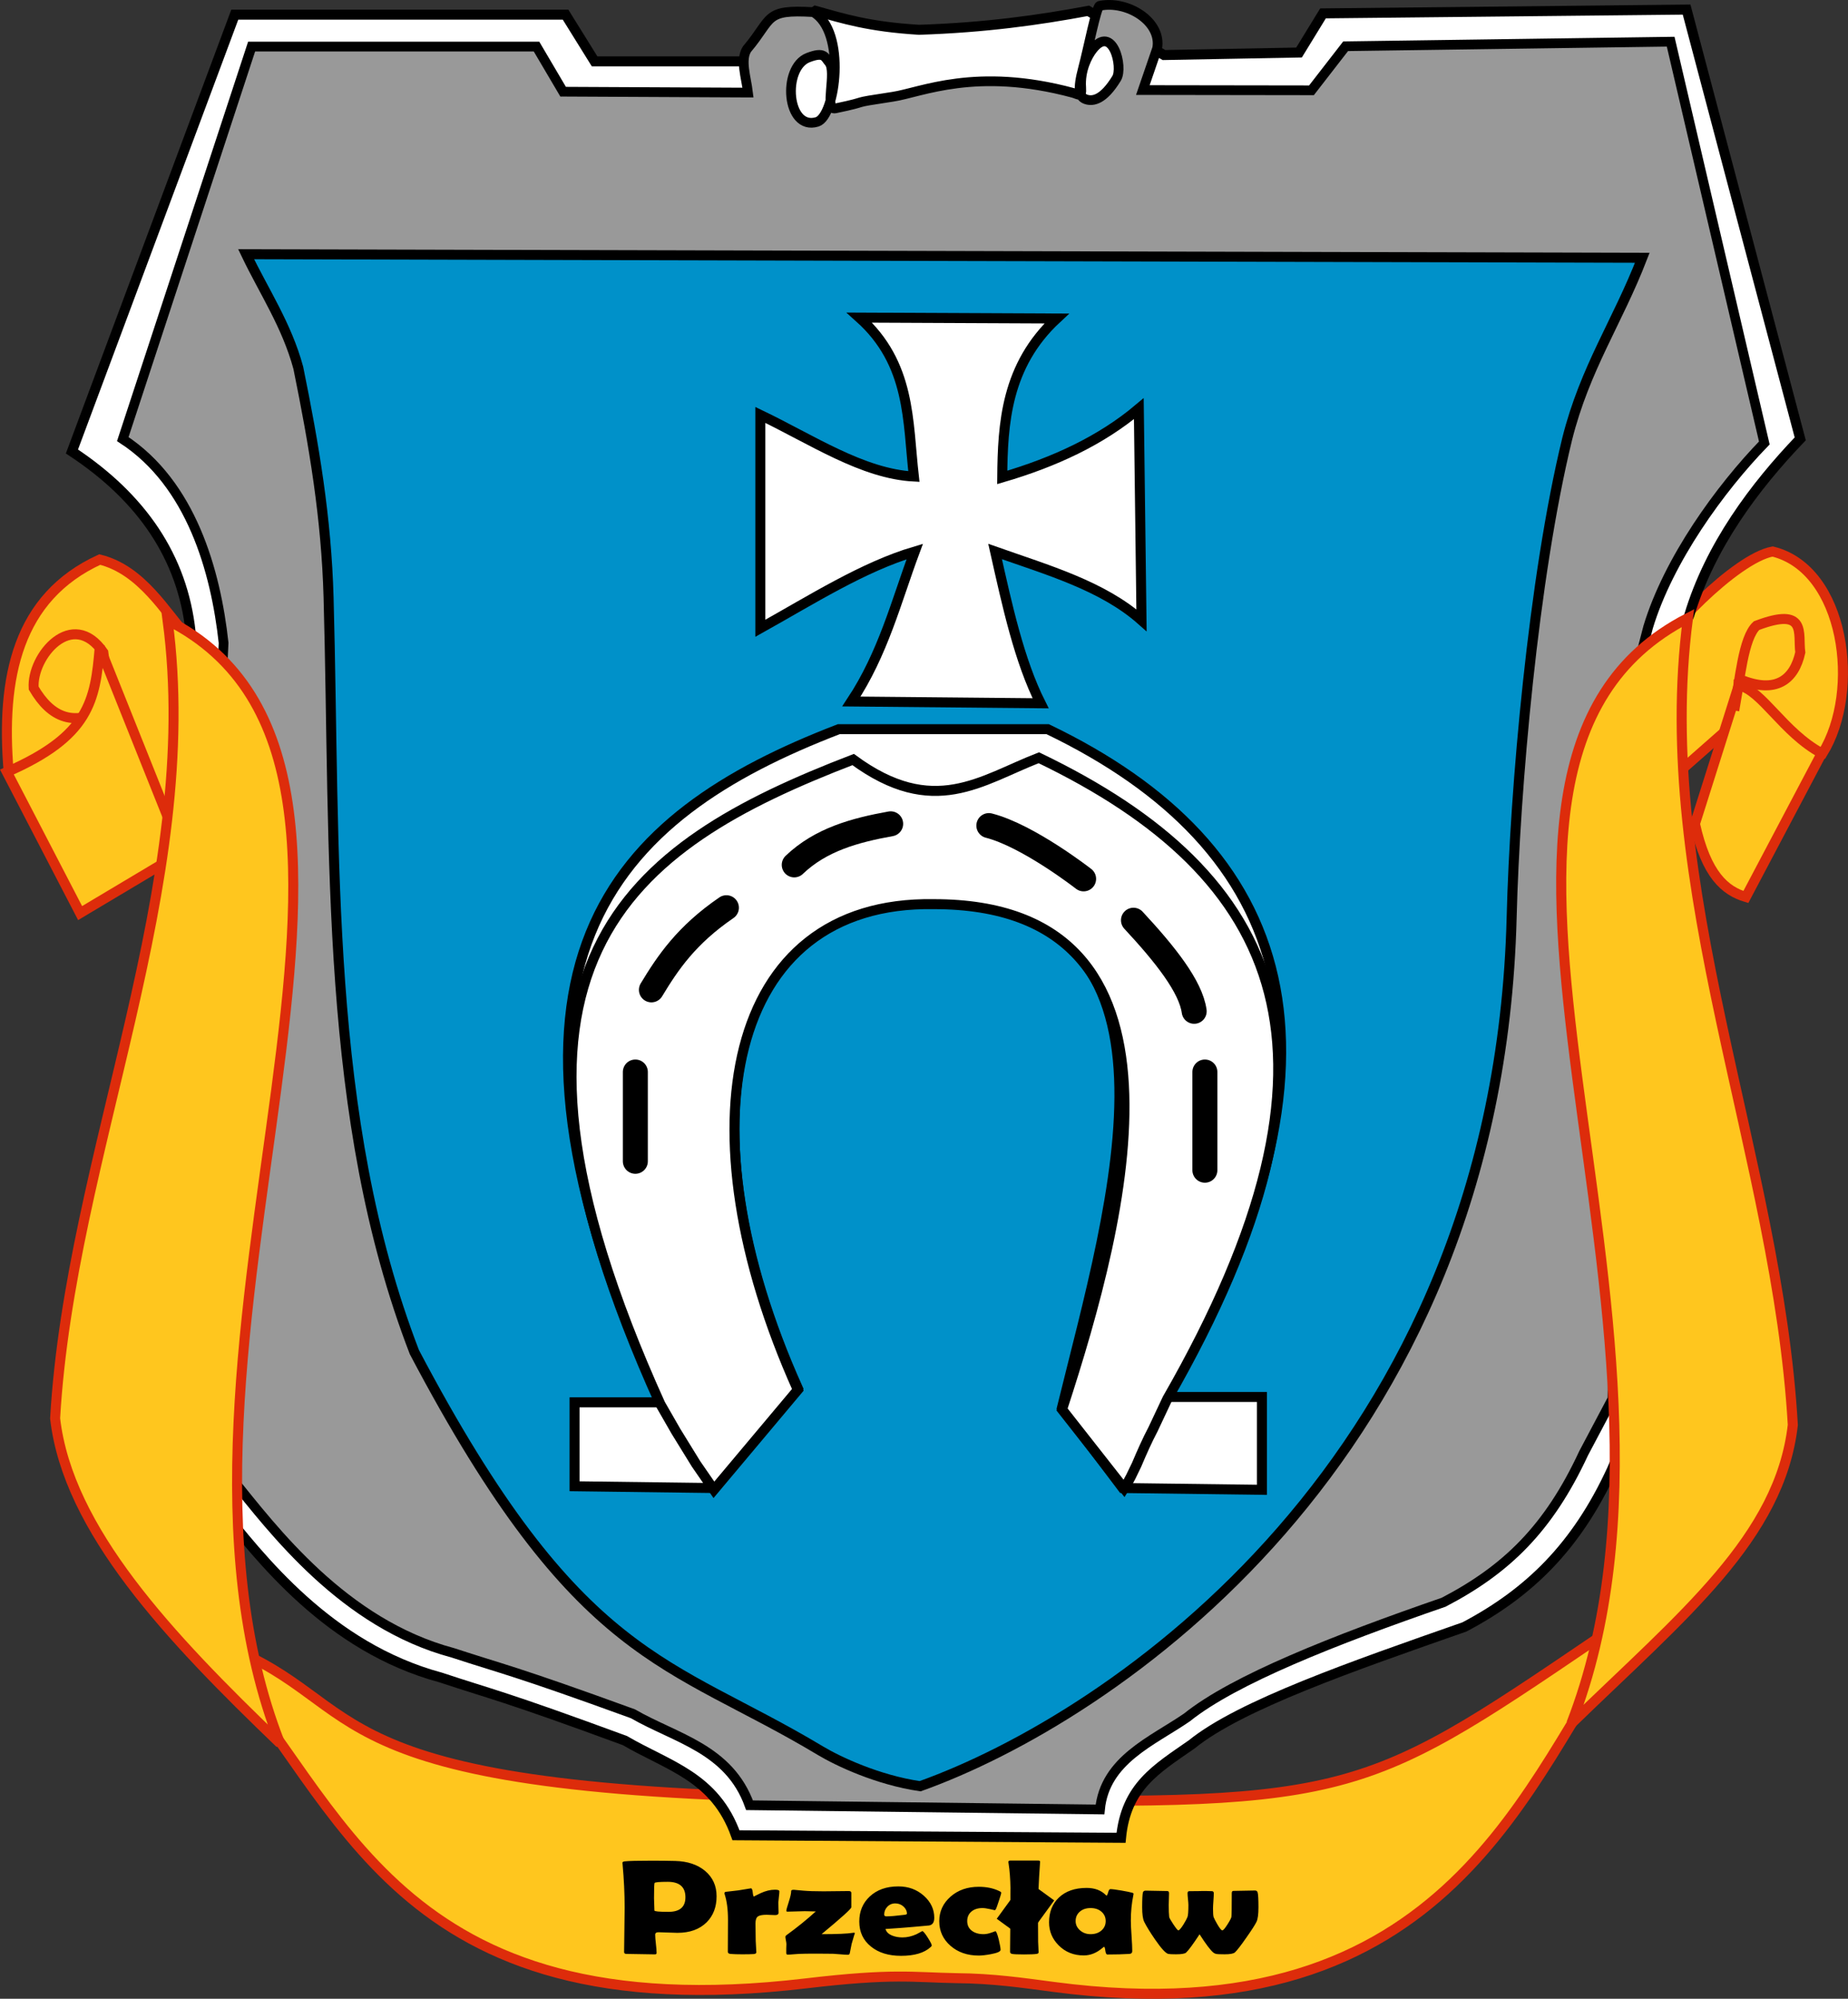
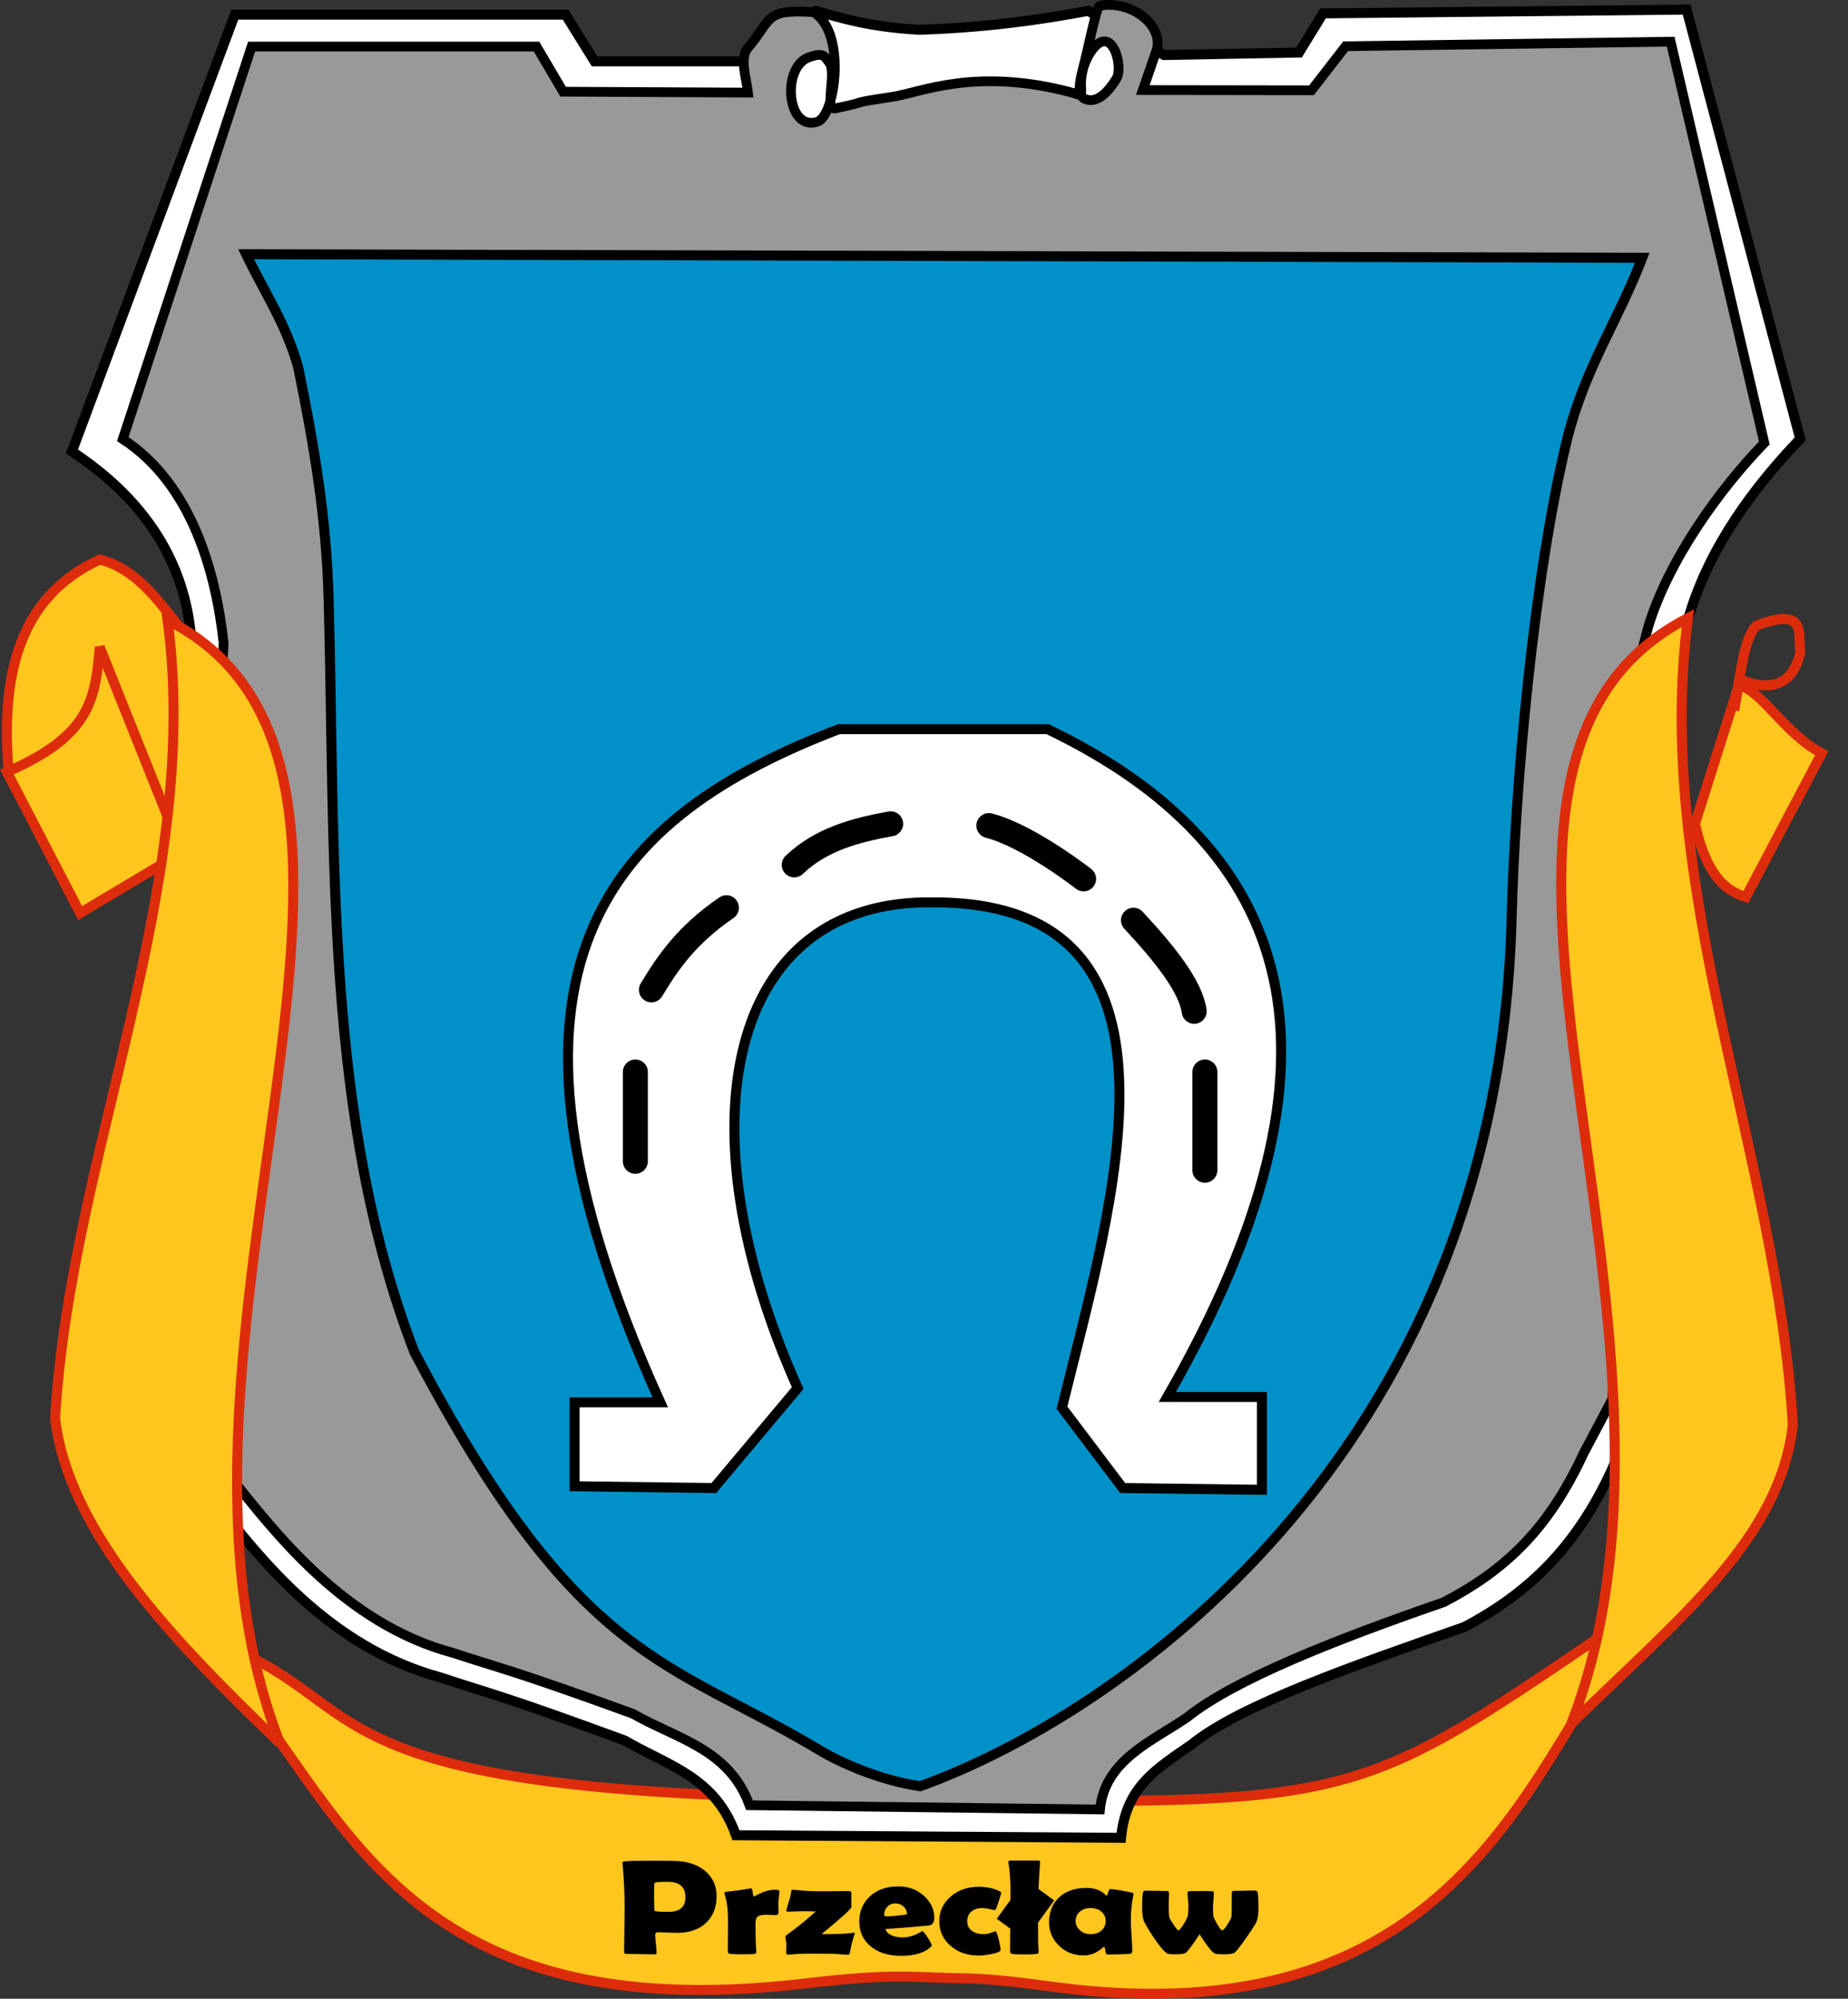
<svg xmlns="http://www.w3.org/2000/svg" xmlns:ns1="http://sodipodi.sourceforge.net/DTD/sodipodi-0.dtd" xmlns:ns2="http://www.inkscape.org/namespaces/inkscape" height="799.584" width="739.344" id="svg2" ns1:version="0.32" ns2:version="1.1.2 (b8e25be833, 2022-02-05)" version="1.0" ns1:docname="POL_gmina_Przeclaw_COA.svg">
  <rect width="100%" height="100%" fill="#333333" stroke="none" />
  <defs id="defs4" />
  <g ns2:groupmode="layer" ns2:label="Warstwa 1" id="layer1" transform="translate(-1.525,-3.522)">
-     <path style="fill:#ffc61e;fill-opacity:1;fill-rule:evenodd;stroke:#dd2c0b;stroke-width:4;stroke-linecap:butt;stroke-linejoin:miter;stroke-miterlimit:4;stroke-dasharray:none;stroke-opacity:1" d="m 663.929,316.648 9.286,-4.286 17.857,-15.714 39.643,8.214 c 15.522,-25.16 8.84,-73.645 -20,-80.714 -14.929,2.72 -44.877,33.98 -46.786,42.143 z" id="path27626" ns1:nodetypes="ccccccc" />
    <path style="fill:#ffc61e;fill-opacity:1;fill-rule:evenodd;stroke:#dd2c0b;stroke-width:4;stroke-linecap:butt;stroke-linejoin:miter;stroke-miterlimit:4;stroke-dasharray:none;stroke-opacity:1" d="m 652.143,658.791 c -39.596,54.035 -69.009,160.661 -228.767,139.615 -12.697,-1.681 -24.635,-3.429 -39.09,-3.544 -17.974,-0.327 -25.207,-2.067 -60.365,2.091 C 158.63,816.503 138.65,722.868 88.571,668.076 l 13.699,-1.373 c 48.764,24.232 32.329,57.075 269.872,56.373 169.344,3.044 172.097,1.299 268.133,-63.877 6.039,-4.098 5.707,4.345 11.867,-0.409 z" id="path19622" ns1:nodetypes="cccscccsc" />
    <path style="fill:#ffffff;fill-opacity:1;fill-rule:evenodd;stroke:#000000;stroke-width:4;stroke-linecap:butt;stroke-linejoin:miter;stroke-miterlimit:4;stroke-dasharray:none;stroke-opacity:1" d="m 299.005,28.068 h -59.599 L 227.789,9.38 H 99.5 95.459 L 30.305,184.136 c 27.988,18.462 44.249,42.336 47.477,72.226 l 11.112,349.513 c 16.753,20.922 44.138,56.597 88.893,68.69 20.611,6.854 24.72,7.208 73.741,25.254 17.645,10.293 36.105,14.465 44.447,37.881 l 154.048,1.01 c 1.973,-20.534 14.091,-27.49 28.284,-37.376 19.274,-15.657 64.338,-31.315 109.096,-46.972 25.603,-13.502 44.778,-31.924 59.094,-63.135 l 7.071,-16.668 1.01,-276.277 22.728,-48.487 c 8.316,-27.861 26.278,-51.756 44.447,-70.711 L 676.297,7.359 530.835,8.875 521.239,24.532 467.196,25.542 436.891,7.864 C 417.094,11.574 395.635,14.571 369.211,15.441 348.938,14.209 338.884,10.933 327.795,7.864 Z" id="path1884" ns1:nodetypes="ccccccccccccccccccccccccccc" />
    <path style="fill:#999999;fill-opacity:1;fill-rule:evenodd;stroke:#000000;stroke-width:3.887;stroke-linecap:butt;stroke-linejoin:miter;stroke-miterlimit:4;stroke-dasharray:none;stroke-opacity:1" d="M 300.785,40.562 226.817,40.205 216.176,22.153 H 106.139 102.189 L 50.647,179.177 c 27.357,17.834 37.179,52.681 40.335,81.554 L 76.356,570.234 94.343,595.136 c 16.375,20.21 44.571,57.885 88.316,69.567 20.146,6.621 24.163,6.963 72.077,24.394 17.247,9.942 38.504,13.973 46.658,36.592 l 140.215,1.69 c 1.929,-19.836 20.916,-27.269 34.789,-36.818 18.839,-15.125 58.958,-30.963 102.706,-46.088 25.026,-13.042 41.982,-29.409 55.975,-59.558 l 11.554,-21.815 2.059,-261.875 12.216,-46.837 c 8.128,-26.913 28.721,-55.352 46.48,-73.662 L 669.922,20.202 539.884,22.023 526.219,39.647 458.752,39.551 464.488,22.833 C 466.409,12.133 452.513,3.539 441.477,5.853 c -1.307,0.274 -4.571,17.152 -6.641,24.903 -2.381,8.915 -1.481,11.671 1.281,12.543 2.596,0.819 6.816,0.309 12.138,-8.442 2.71,-4.455 -1.62,-21.921 -9.654,-11.553 -2.027,2.616 -5.007,8.318 -4.515,15.204 0.307,4.295 -1.087,2.756 -3.24,2.175 -38.937,-10.508 -60.834,-0.17 -72.034,1.525 -19.341,2.927 -7.474,1.421 -23.128,4.686 -4.519,0.942 0.745,-14.669 -2.443,-18.422 -1.802,-2.122 -1.918,-4.394 -8.402,-1.898 -10.5,4.042 -8.674,29.413 3.601,25.706 7.415,-2.239 11.864,-36.242 -1.533,-43.916 -19.816,-1.19 -16.071,2.432 -26.553,14.825 -2.756,4.341 -0.297,11.289 0.432,17.373 z" id="path3657" ns1:nodetypes="cccccccccccccccccccccccccssssssssssssccc" />
    <path style="fill:#0091c9;fill-opacity:1;fill-rule:evenodd;stroke:#000000;stroke-width:4;stroke-linecap:butt;stroke-linejoin:miter;stroke-miterlimit:4;stroke-dasharray:none;stroke-opacity:1" d="m 100,105.219 558.571,1.429 c -9.918,25.687 -22.903,44.021 -30.055,72.474 -13.522,55.547 -20.909,139.956 -22.212,191.369 -5.523,217.811 -161.234,320.668 -236.662,347.586 -17.001,-2.494 -32.848,-9.986 -39.917,-14.229 C 268.909,667.346 233.045,669.163 167.312,544.431 131.135,450.559 135.839,345.73 132.982,242.557 132.107,210.851 127.195,181.693 120.862,150.65 116.234,133.568 107.165,120.187 100,105.219 Z" id="path6314" ns1:nodetypes="cccscscscc" />
-     <path style="fill:#ffffff;fill-opacity:1;fill-rule:evenodd;stroke:#000000;stroke-width:4;stroke-linecap:butt;stroke-linejoin:miter;stroke-miterlimit:4;stroke-dasharray:none;stroke-opacity:1" d="m 305.714,169.505 v 85.357 c 20.595,-11.492 41.19,-24.6 61.786,-30.714 -7.497,20.159 -12.602,40.717 -25.357,60 l 75.714,0.714 c -8.58,-17.102 -13.341,-38.978 -18.214,-60.714 21.022,7.419 43.016,13.704 58.571,27.5 l -1.071,-84.643 c -15.137,12.757 -33.799,21.401 -54.643,27.5 0.191,-21.431 1.475,-44.684 21.786,-63.571 l -78.929,-0.357 c 20.654,18.512 19.265,41.433 21.786,63.571 -20.476,-1.045 -40.952,-14.832 -61.429,-24.643 z" id="path7201" ns1:nodetypes="ccccccccccccc" />
    <path style="fill:#ffffff;fill-opacity:1;fill-rule:evenodd;stroke:#000000;stroke-width:4;stroke-linecap:butt;stroke-linejoin:miter;stroke-miterlimit:4;stroke-dasharray:none;stroke-opacity:1" d="m 231.394,564.505 v 33.571 l 55.714,0.714 33.571,-40 c -46.992,-104.682 -28.494,-195.654 54.286,-194.286 109.424,-0.164 71.529,120.228 51.429,202.143 l 24.286,32.143 55.714,0.714 V 562.362 H 468.537 C 547.883,424.128 518.255,342.139 420.68,295.219 H 337.108 c -89.994,34.608 -151.086,93.301 -71.429,269.286 z" id="path10745" ns1:nodetypes="cccccccccccccc" />
-     <path style="fill:#ffffff;fill-opacity:1;fill-rule:evenodd;stroke:#000000;stroke-width:4;stroke-linecap:butt;stroke-linejoin:miter;stroke-miterlimit:4;stroke-dasharray:none;stroke-opacity:1" d="M 271.964,576.112 280,589.148 l 7.143,10.357 33.571,-40 C 273.722,454.823 292.22,363.851 375,365.219 c 109.424,-0.164 76.529,125.228 51.429,202.143 L 451.25,598.969 c 2.304,-3.571 3.163,-5.714 5,-9.464 2.216,-5.238 4.228,-9.762 6.607,-14.286 l 5.714,-12.143 c 79.346,-138.234 46.147,-209.509 -51.429,-256.429 -23.119,8.964 -42.105,24.373 -74.286,0.714 -89.994,34.608 -156.801,81.873 -77.143,257.857 z" id="path8973" ns1:nodetypes="cccccccccccccc" />
    <path style="fill:none;fill-rule:evenodd;stroke:#000000;stroke-width:10;stroke-linecap:round;stroke-linejoin:miter;stroke-miterlimit:4;stroke-dasharray:none;stroke-opacity:1" d="M 255.714,468.076 V 432.362" id="path12520" />
    <path style="fill:none;fill-rule:evenodd;stroke:#000000;stroke-width:10;stroke-linecap:round;stroke-linejoin:round;stroke-miterlimit:4;stroke-dasharray:none;stroke-opacity:1" d="m 262.143,399.505 c 6.623,-10.952 14.013,-21.905 30,-32.857" id="path13409" ns1:nodetypes="cc" />
    <path style="fill:none;fill-rule:evenodd;stroke:#000000;stroke-width:10;stroke-linecap:round;stroke-linejoin:miter;stroke-miterlimit:4;stroke-dasharray:none;stroke-opacity:1" d="m 319.286,349.505 c 10.543,-10.104 24.261,-13.859 38.571,-16.429" id="path16070" ns1:nodetypes="cc" />
    <path style="fill:none;fill-rule:evenodd;stroke:#000000;stroke-width:10;stroke-linecap:round;stroke-linejoin:miter;stroke-miterlimit:4;stroke-dasharray:none;stroke-opacity:1" d="m 435.051,355.097 c 0,0 -22.138,-17.286 -37.908,-21.306" id="path16961" ns1:nodetypes="cc" />
    <path style="fill:none;fill-rule:evenodd;stroke:#000000;stroke-width:10;stroke-linecap:round;stroke-linejoin:miter;stroke-miterlimit:4;stroke-dasharray:none;stroke-opacity:1" d="m 455,371.648 c 12.713,13.682 22.917,26.528 24.286,36.429" id="path17848" ns1:nodetypes="cc" />
    <path style="fill:none;fill-rule:evenodd;stroke:#000000;stroke-width:10;stroke-linecap:round;stroke-linejoin:miter;stroke-miterlimit:4;stroke-dasharray:none;stroke-opacity:1" d="M 483.571,432.362 V 471.648" id="path18735" />
    <g id="g21403" transform="translate(0,4)">
      <path id="text20509" d="m 265.882,822.218 c -4e-5,4.651 -1.22,8.417 -3.661,11.3 -2.614,3.056 -6.217,4.583 -10.81,4.583 -0.769,10e-6 -1.927,-0.043 -3.474,-0.13 -1.547,-0.086 -2.705,-0.13 -3.474,-0.13 -0.826,10e-6 -1.24,0.356 -1.24,1.067 -1e-5,0.884 0.086,2.2 0.259,3.949 0.173,1.749 0.259,3.056 0.259,3.92 -2e-5,0.442 -0.202,0.663 -0.605,0.663 -1.172,0 -2.931,-0.034 -5.275,-0.101 -2.345,-0.067 -4.103,-0.101 -5.275,-0.101 -0.557,0 -0.836,-0.279 -0.836,-0.836 -1e-5,-2.133 0.034,-5.338 0.101,-9.613 0.067,-4.276 0.101,-7.48 0.101,-9.613 -1e-5,-6.034 -0.259,-12.376 -0.778,-19.025 l -0.029,-0.404 c -0.038,-0.365 0.25,-0.586 0.865,-0.663 1.499,-0.192 4.804,-0.288 9.916,-0.288 3.017,5e-5 5.909,0.038 8.677,0.115 4.554,0.135 8.225,1.566 11.011,4.295 2.844,2.806 4.266,6.476 4.266,11.011 z m -11.501,0.461 c -3e-5,-4.478 -2.181,-6.716 -6.543,-6.716 -3.075,3e-5 -4.689,0.173 -4.843,0.519 -0.135,0.25 -0.202,2.469 -0.202,6.659 -2e-5,0.596 0.024,1.475 0.072,2.638 0.048,1.163 0.072,2.042 0.072,2.638 -2e-5,0.384 1.73,0.577 5.189,0.577 4.17,2e-5 6.255,-2.104 6.255,-6.313 z m 34.389,6.601 c -3e-5,0.749 -0.413,1.124 -1.24,1.124 -0.365,2e-5 -0.898,-0.024 -1.6,-0.072 -0.701,-0.048 -1.225,-0.072 -1.571,-0.072 -1.595,2e-5 -2.681,0.25 -3.257,0.749 -0.577,0.5 -0.865,1.509 -0.865,3.027 -2e-5,0.826 0.014,2.08 0.043,3.762 0.029,1.682 0.043,2.935 0.043,3.762 -10e-6,0.557 0.038,1.388 0.115,2.493 0.077,1.105 0.115,1.927 0.115,2.465 -10e-6,0.461 -0.317,0.721 -0.951,0.778 -0.922,0.077 -2.335,0.115 -4.237,0.115 -1.826,0 -3.286,-0.058 -4.382,-0.173 -0.634,-0.077 -0.951,-0.394 -0.951,-0.951 0,-1.537 0.01,-3.839 0.029,-6.904 0.019,-3.065 0.029,-5.366 0.029,-6.904 -1e-5,-4.516 -0.413,-8.235 -1.24,-11.156 -0.038,-0.173 -0.058,-0.317 -0.058,-0.432 -10e-6,-0.288 0.144,-0.48 0.432,-0.577 1.057,-0.115 2.604,-0.327 4.641,-0.634 3.036,-0.596 4.603,-0.894 4.699,-0.894 0.346,2e-5 0.567,0.605 0.663,1.816 0.096,1.211 0.269,1.816 0.519,1.816 -0.269,3e-5 0.519,-0.504 2.364,-1.513 1.845,-1.009 3.622,-1.513 5.333,-1.513 1.076,3e-5 1.614,0.231 1.614,0.692 -2e-5,0.557 -0.058,1.345 -0.173,2.364 -0.115,1.095 -0.183,1.883 -0.202,2.364 -2e-5,0.557 0.01,1.297 0.029,2.22 0.038,1.134 0.058,1.883 0.058,2.248 z m 25.568,18.333 c -0.653,0 -1.576,-0.067 -2.767,-0.202 -1.288,-0.135 -2.2,-0.211 -2.738,-0.231 -1.249,-0.038 -3.238,-0.058 -5.967,-0.058 -3.152,0 -5.381,0.038 -6.688,0.115 -0.269,0.019 -0.942,0.077 -2.018,0.173 -0.846,0.096 -1.528,0.144 -2.047,0.144 -0.346,0 -0.519,-0.24 -0.519,-0.721 -0.019,-0.48 -0.019,-1.124 0,-1.931 0.038,-0.942 0.058,-1.576 0.058,-1.903 0,-0.365 -0.062,-0.903 -0.187,-1.614 -0.125,-0.711 -0.187,-1.23 -0.187,-1.557 0,-0.25 0.144,-0.5 0.432,-0.749 3.92,-3.344 7.514,-6.764 10.781,-10.262 -0.442,10e-6 -1.115,-0.019 -2.018,-0.058 -0.903,-0.038 -1.585,-0.058 -2.047,-0.058 -0.692,2e-5 -1.744,0.034 -3.156,0.101 -1.412,0.067 -2.465,0.101 -3.156,0.101 -0.327,2e-5 -0.49,-0.115 -0.49,-0.346 0,-0.442 0.298,-1.734 0.894,-3.877 0.596,-2.143 0.894,-3.733 0.894,-4.771 -10e-6,-0.327 0.336,-0.49 1.009,-0.49 0.058,3e-5 1.201,0.125 3.43,0.375 1.845,0.192 4.343,0.288 7.495,0.288 1.038,2e-5 2.589,-0.019 4.655,-0.058 2.066,-0.038 3.618,-0.058 4.655,-0.058 0.634,3e-5 0.951,0.269 0.951,0.807 v 6.226 c -2e-5,0.653 -3.661,4.545 -10.983,11.674 5.65,10e-6 9.493,-0.192 11.53,-0.577 0.173,-0.038 0.298,-0.058 0.375,-0.058 0.269,1e-5 0.404,0.106 0.404,0.317 -3e-5,-0.307 -0.404,1.211 -1.211,4.554 -0.135,0.922 -0.365,2.287 -0.692,4.093 -0.096,0.404 -0.327,0.605 -0.692,0.605 z m 31.881,-16.027 c -3e-5,1.941 -0.625,3.046 -1.874,3.315 -0.211,0.038 -2.2,0.25 -5.967,0.634 -2.268,0.25 -5.65,0.548 -10.147,0.894 0.269,1.249 1.086,2.2 2.45,2.854 1.115,0.538 2.383,0.807 3.805,0.807 1.71,1e-5 3.43,-0.461 5.16,-1.384 0.73,-0.461 1.46,-0.922 2.191,-1.384 0.404,0.192 1.081,1.172 2.032,2.94 0.951,1.768 1.427,2.892 1.427,3.373 -2e-5,0.135 -0.144,0.356 -0.432,0.663 -2.345,2.517 -5.986,3.776 -10.925,3.776 -4.574,0 -8.263,-1.336 -11.069,-4.007 -2.883,-2.71 -4.324,-6.332 -4.324,-10.867 -10e-6,-4.42 1.288,-8.042 3.863,-10.867 2.652,-2.921 6.169,-4.381 10.55,-4.382 3.69,3e-5 6.822,1.345 9.397,4.036 2.575,2.69 3.863,5.89 3.863,9.599 z m -10.089,-1.758 c -2e-5,-1.191 -0.423,-2.239 -1.268,-3.142 -0.846,-0.903 -1.854,-1.355 -3.027,-1.355 -1.211,2e-5 -2.21,0.509 -2.998,1.528 -0.73,0.942 -1.095,2.047 -1.095,3.315 -10e-6,0.519 0.269,0.778 0.807,0.778 1.422,2e-5 3.632,-0.221 6.63,-0.663 0.634,-0.096 0.951,-0.25 0.951,-0.461 z m 32.4,-1.557 c -0.019,10e-6 -0.601,-0.154 -1.744,-0.461 -1.143,-0.307 -2.071,-0.461 -2.782,-0.461 -1.71,2e-5 -3.075,0.514 -4.093,1.542 -1.019,1.028 -1.528,2.397 -1.528,4.108 -2e-5,1.768 0.557,3.156 1.672,4.165 1.115,1.009 2.565,1.513 4.353,1.513 0.846,1e-5 1.797,-0.216 2.854,-0.649 1.057,-0.432 1.557,-0.649 1.499,-0.649 0.327,10e-6 0.749,1.22 1.268,3.661 0.442,2.229 0.663,3.709 0.663,4.439 -2e-5,0.73 -1.191,1.355 -3.574,1.874 -1.845,0.404 -3.334,0.605 -4.468,0.605 -4.228,0 -7.716,-1.422 -10.464,-4.266 -2.748,-2.844 -4.122,-6.39 -4.122,-10.637 0,-4.209 1.379,-7.749 4.136,-10.622 2.758,-2.873 6.241,-4.309 10.449,-4.309 2.863,3e-5 5.381,0.615 7.552,1.845 0.5,0.269 0.749,0.528 0.749,0.778 -2e-5,0.25 -0.288,1.384 -0.865,3.401 -0.538,1.941 -0.889,3.113 -1.052,3.517 -0.163,0.404 -0.332,0.605 -0.504,0.605 z m 15.969,1.614 c -10e-6,5.246 0.019,9.272 0.058,12.078 -10e-6,0.442 0.029,1.201 0.086,2.277 0.058,0.98 0.086,1.739 0.086,2.277 -2e-5,0.404 -0.24,0.644 -0.721,0.721 -0.865,0.154 -2.421,0.231 -4.67,0.231 -2.306,0 -3.776,-0.077 -4.41,-0.231 -0.423,-0.096 -0.663,-0.356 -0.721,-0.778 0,-0.058 0,-0.471 0,-1.24 0,-1.71 0.019,-4.271 0.058,-7.682 0.038,-3.411 0.058,-5.962 0.058,-7.653 0,-8.071 0.01,-11.751 0.029,-11.04 -0.058,-4.247 -0.298,-7.908 -0.721,-10.983 -0.038,-0.211 -0.058,-0.375 -0.058,-0.49 0,-0.423 0.25,-0.634 0.749,-0.634 h 10.291 c 0.48,4e-5 0.701,0.202 0.663,0.605 l -0.029,0.519 c -0.5,8.302 -0.749,15.643 -0.749,22.023 z m 34.274,2.94 c -3e-5,1.48 0.086,3.68 0.259,6.601 0.173,2.921 0.259,5.112 0.259,6.572 -3e-5,0.769 -0.336,1.182 -1.009,1.24 -2.383,0.173 -5.112,0.259 -8.187,0.259 -0.365,0 -0.61,-0.552 -0.735,-1.657 -0.125,-1.105 -0.274,-1.667 -0.447,-1.686 -0.154,0.077 -0.356,0.24 -0.605,0.49 -2.152,2.172 -4.458,3.257 -6.918,3.257 -3.747,0 -6.851,-1.48 -9.311,-4.439 -2.325,-2.767 -3.488,-6.073 -3.488,-9.916 0,-4.439 1.201,-8.014 3.603,-10.723 2.498,-2.806 5.919,-4.209 10.262,-4.209 3.017,3e-5 5.4,1.057 7.149,3.171 0.077,0.096 0.144,0.144 0.202,0.144 0.173,2e-5 0.37,-0.466 0.591,-1.398 0.221,-0.932 0.485,-1.398 0.793,-1.398 0.711,2e-5 2.066,0.202 4.064,0.605 1.902,0.384 3.267,0.711 4.093,0.98 0.288,0.115 0.432,0.269 0.432,0.461 -4e-5,0.077 -0.029,0.279 -0.086,0.605 -0.615,3.478 -0.922,7.158 -0.922,11.04 z m -9.282,0.173 c -3e-5,-1.633 -0.514,-2.983 -1.542,-4.05 -1.028,-1.067 -2.369,-1.6 -4.021,-1.6 -1.653,2e-5 -2.988,0.528 -4.007,1.585 -1.019,1.057 -1.528,2.412 -1.528,4.064 -10e-6,1.557 0.538,2.892 1.614,4.007 1.076,1.115 2.383,1.672 3.92,1.672 1.633,1e-5 2.969,-0.533 4.007,-1.6 1.038,-1.067 1.557,-2.426 1.557,-4.079 z m 56.383,-5.938 c -4e-5,2.998 -0.24,5.083 -0.721,6.255 -0.5,1.23 -1.749,3.517 -3.747,6.861 -2.037,3.44 -3.44,5.573 -4.209,6.399 -0.519,0.557 -1.787,0.836 -3.805,0.836 -1.672,0 -2.729,-0.058 -3.171,-0.173 -0.365,-0.096 -0.701,-0.288 -1.009,-0.577 -1.095,-1.076 -2.787,-3.719 -5.073,-7.927 -2.421,4.324 -4.074,6.966 -4.958,7.927 -0.461,0.5 -1.72,0.749 -3.776,0.749 -1.461,0 -2.402,-0.058 -2.825,-0.173 -0.961,-0.269 -2.585,-2.354 -4.872,-6.255 -1.864,-3.19 -3.2,-5.746 -4.007,-7.668 -0.5,-1.23 -0.749,-3.315 -0.749,-6.255 0,-3.555 0.096,-5.727 0.288,-6.515 0.135,-0.5 0.471,-0.749 1.009,-0.749 0.884,3e-5 2.21,0.029 3.978,0.086 1.768,0.058 3.094,0.086 3.978,0.086 0.442,3e-5 0.663,0.317 0.663,0.951 -10e-6,0.557 -0.019,1.408 -0.058,2.551 -0.038,1.143 -0.058,1.994 -0.058,2.551 -10e-6,2.325 0.058,4.045 0.173,5.16 0.038,0.423 0.552,1.504 1.542,3.243 0.99,1.739 1.6,2.609 1.83,2.609 0.346,1e-5 0.98,-0.855 1.903,-2.565 0.749,-1.441 1.239,-2.513 1.47,-3.214 0.231,-0.701 0.346,-2.436 0.346,-5.203 -2e-5,-0.576 -0.053,-1.436 -0.159,-2.58 -0.106,-1.143 -0.159,-1.994 -0.159,-2.551 -2e-5,-0.596 0.221,-0.894 0.663,-0.894 0.538,3e-5 1.605,-0.01 3.2,-0.029 l 1.182,-0.029 c -0.019,3e-5 -0.053,-0.005 -0.101,-0.014 -0.048,-0.01 -0.062,-0.005 -0.043,0.014 h 0.202 0.749 c 0.73,-0.019 1.797,3e-5 3.2,0.058 0.423,0.058 0.634,0.356 0.634,0.894 -3e-5,0.73 -0.048,1.84 -0.144,3.329 -0.096,1.489 -0.144,2.599 -0.144,3.329 -3e-5,1.96 0.077,3.2 0.231,3.719 0.211,0.653 0.673,1.701 1.384,3.142 0.865,1.73 1.47,2.594 1.816,2.594 0.346,1e-5 0.99,-0.874 1.931,-2.623 0.903,-1.672 1.384,-2.767 1.441,-3.286 0.077,-0.73 0.115,-4.132 0.115,-10.204 -4e-5,-0.673 0.192,-1.009 0.577,-1.009 0.884,3e-5 2.215,-0.029 3.992,-0.086 1.778,-0.058 3.108,-0.086 3.992,-0.086 0.519,2e-5 0.846,0.269 0.98,0.807 0.211,0.807 0.317,2.979 0.317,6.515 z" style="font-style:normal;font-weight:normal;font-size:29.518px;font-family:'Berlin Sans FB Demi';fill:#000000;fill-opacity:1;stroke:none;stroke-width:1px;stroke-linecap:butt;stroke-linejoin:miter;stroke-opacity:1" transform="scale(1.084,0.922)" />
      <path id="path20516" d="M 406.059,771.304 417.513,755.564" style="fill:none;fill-rule:evenodd;stroke:#000000;stroke-width:14.26;stroke-linecap:butt;stroke-linejoin:miter;stroke-miterlimit:4;stroke-dasharray:none;stroke-opacity:1" />
    </g>
    <path style="fill:#ffc61e;fill-opacity:1;fill-rule:evenodd;stroke:#dd2c0b;stroke-width:4;stroke-linecap:butt;stroke-linejoin:miter;stroke-miterlimit:4;stroke-dasharray:none;stroke-opacity:1" d="m 76.429,258.076 c -8.507,-9.277 -18.02,-26.521 -35,-30.714 C 8.568,242.435 1.785,274.504 5,312.362 l 64.286,13.571 13.571,-32.143 z" id="path24072" ns1:nodetypes="cccccc" />
-     <path style="fill:#ffc61e;fill-opacity:1;fill-rule:evenodd;stroke:#dd2c0b;stroke-width:4;stroke-linecap:butt;stroke-linejoin:miter;stroke-miterlimit:4;stroke-dasharray:none;stroke-opacity:1" d="M 42.857,264.505 C 30.495,246.551 14.088,266.047 15,278.791 c 6.843,11.717 16.27,16.328 30.714,7.143 z" id="path24963" ns1:nodetypes="cccc" />
    <path style="fill:#ffc61e;fill-opacity:1;fill-rule:evenodd;stroke:#dd2c0b;stroke-width:4;stroke-linecap:round;stroke-linejoin:miter;stroke-miterlimit:4;stroke-dasharray:none;stroke-opacity:1" d="M 33.571,368.791 74.286,344.505 41.429,262.362 c -1.77,21.558 -4.18,35.601 -37.143,50 z" id="path23183" ns1:nodetypes="ccccc" />
    <path style="fill:#ffc61e;fill-opacity:1;fill-rule:evenodd;stroke:#dd2c0b;stroke-width:4;stroke-linecap:butt;stroke-linejoin:miter;stroke-miterlimit:4;stroke-dasharray:none;stroke-opacity:1" d="M 113.571,700.934 C 51.527,543.268 186.49,311.421 68.571,251.648 82.718,358.332 29.713,465.279 23.571,570.934 c 5.17,44.575 45.52,87.284 90,130 z" id="path21407" ns1:nodetypes="cccc" />
    <path style="fill:#ffc61e;fill-opacity:1;fill-rule:evenodd;stroke:#dd2c0b;stroke-width:4.025;stroke-linecap:butt;stroke-linejoin:miter;stroke-miterlimit:4;stroke-dasharray:none;stroke-opacity:1" d="m 630.182,693.013 c 62.028,-159.678 -71.236,-381.704 46.652,-442.24 -14.143,108.046 35.818,215.772 41.958,322.775 -5.168,45.144 -44.141,76.204 -88.61,119.466 z" id="path23181" ns1:nodetypes="cccc" />
    <path style="fill:#ffc61e;fill-opacity:1;fill-rule:evenodd;stroke:#dd2c0b;stroke-width:4;stroke-linecap:butt;stroke-linejoin:miter;stroke-miterlimit:4;stroke-dasharray:none;stroke-opacity:1" d="m 697.143,277.719 -17.5,55.357 C 684.174,353.55 691.69,359.84 700,362.362 l 30.357,-57.5 c -15.484,-8.342 -23.97,-25.348 -33.214,-27.143 z" id="path26739" ns1:nodetypes="ccccc" />
    <path style="fill:none;fill-rule:evenodd;stroke:#dd2c0b;stroke-width:4;stroke-linecap:butt;stroke-linejoin:miter;stroke-miterlimit:4;stroke-dasharray:none;stroke-opacity:1" d="m 695.357,287.719 c 2.228,-12.024 3.578,-29.048 8.929,-33.929 20.401,-7.745 16.458,3.219 17.5,10.714 -2.382,10.805 -9.634,16.899 -24.286,10.714 z" id="path28515" ns1:nodetypes="ccccc" />
  </g>
</svg>